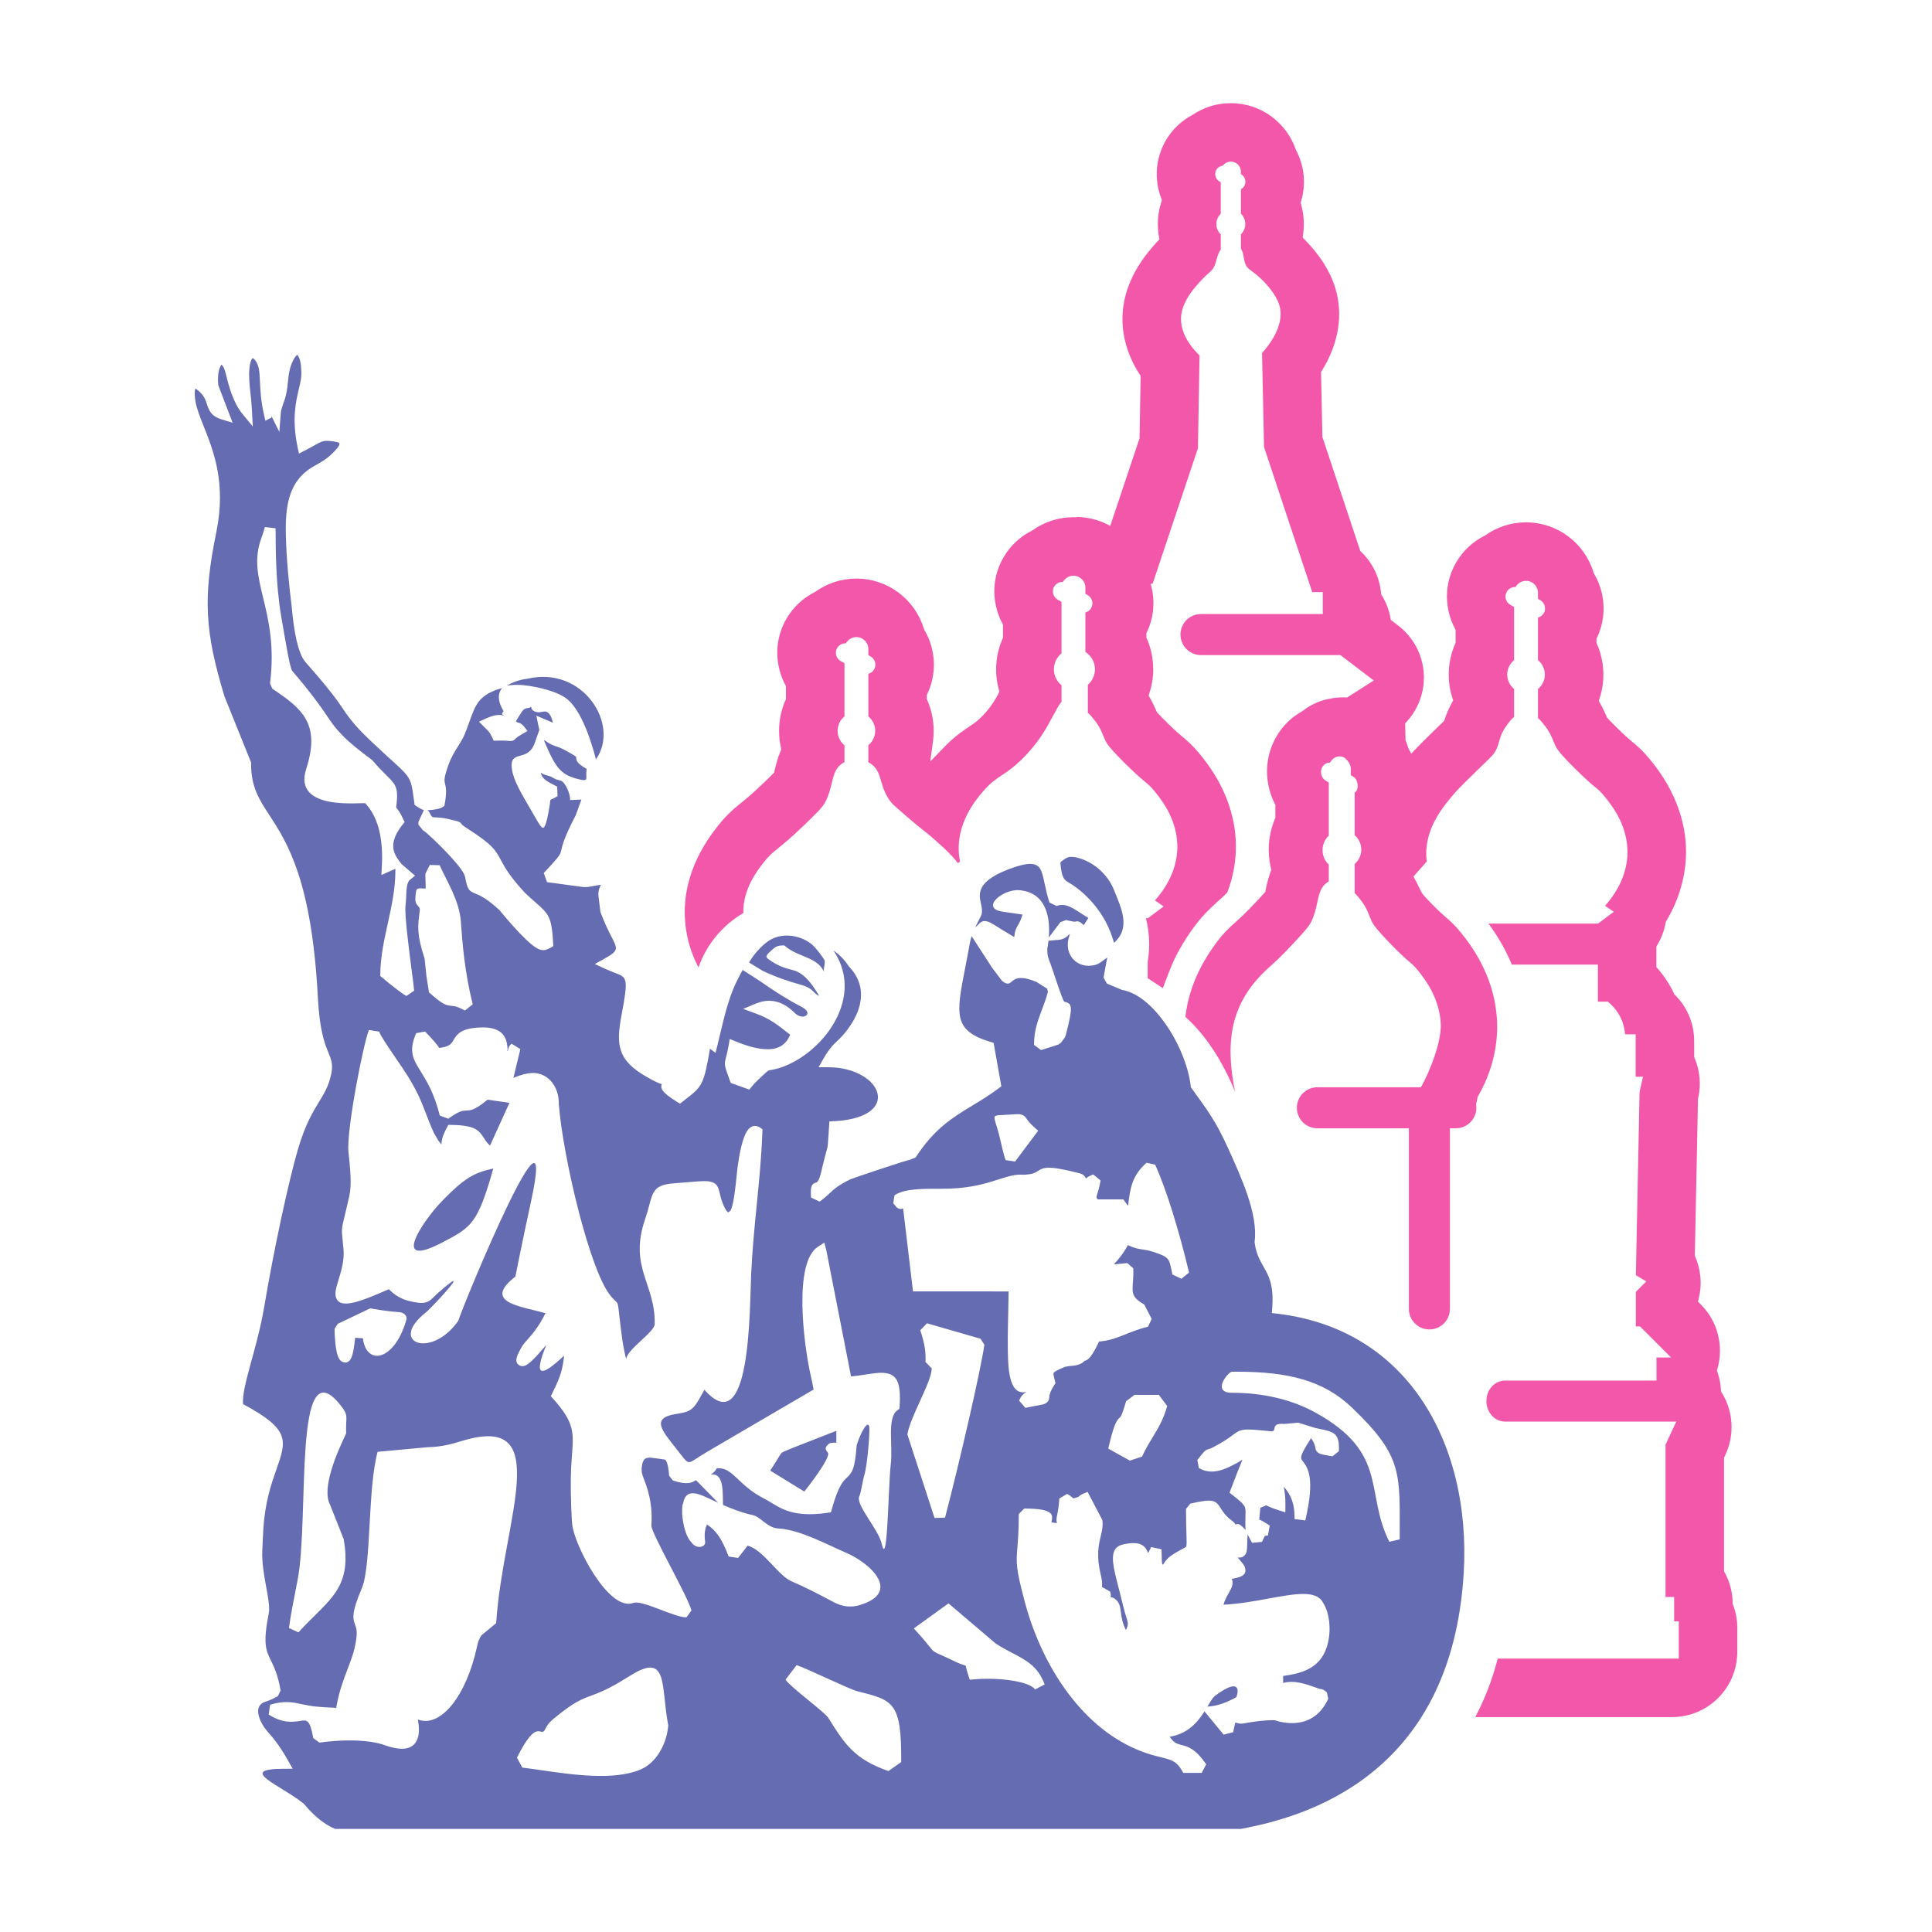
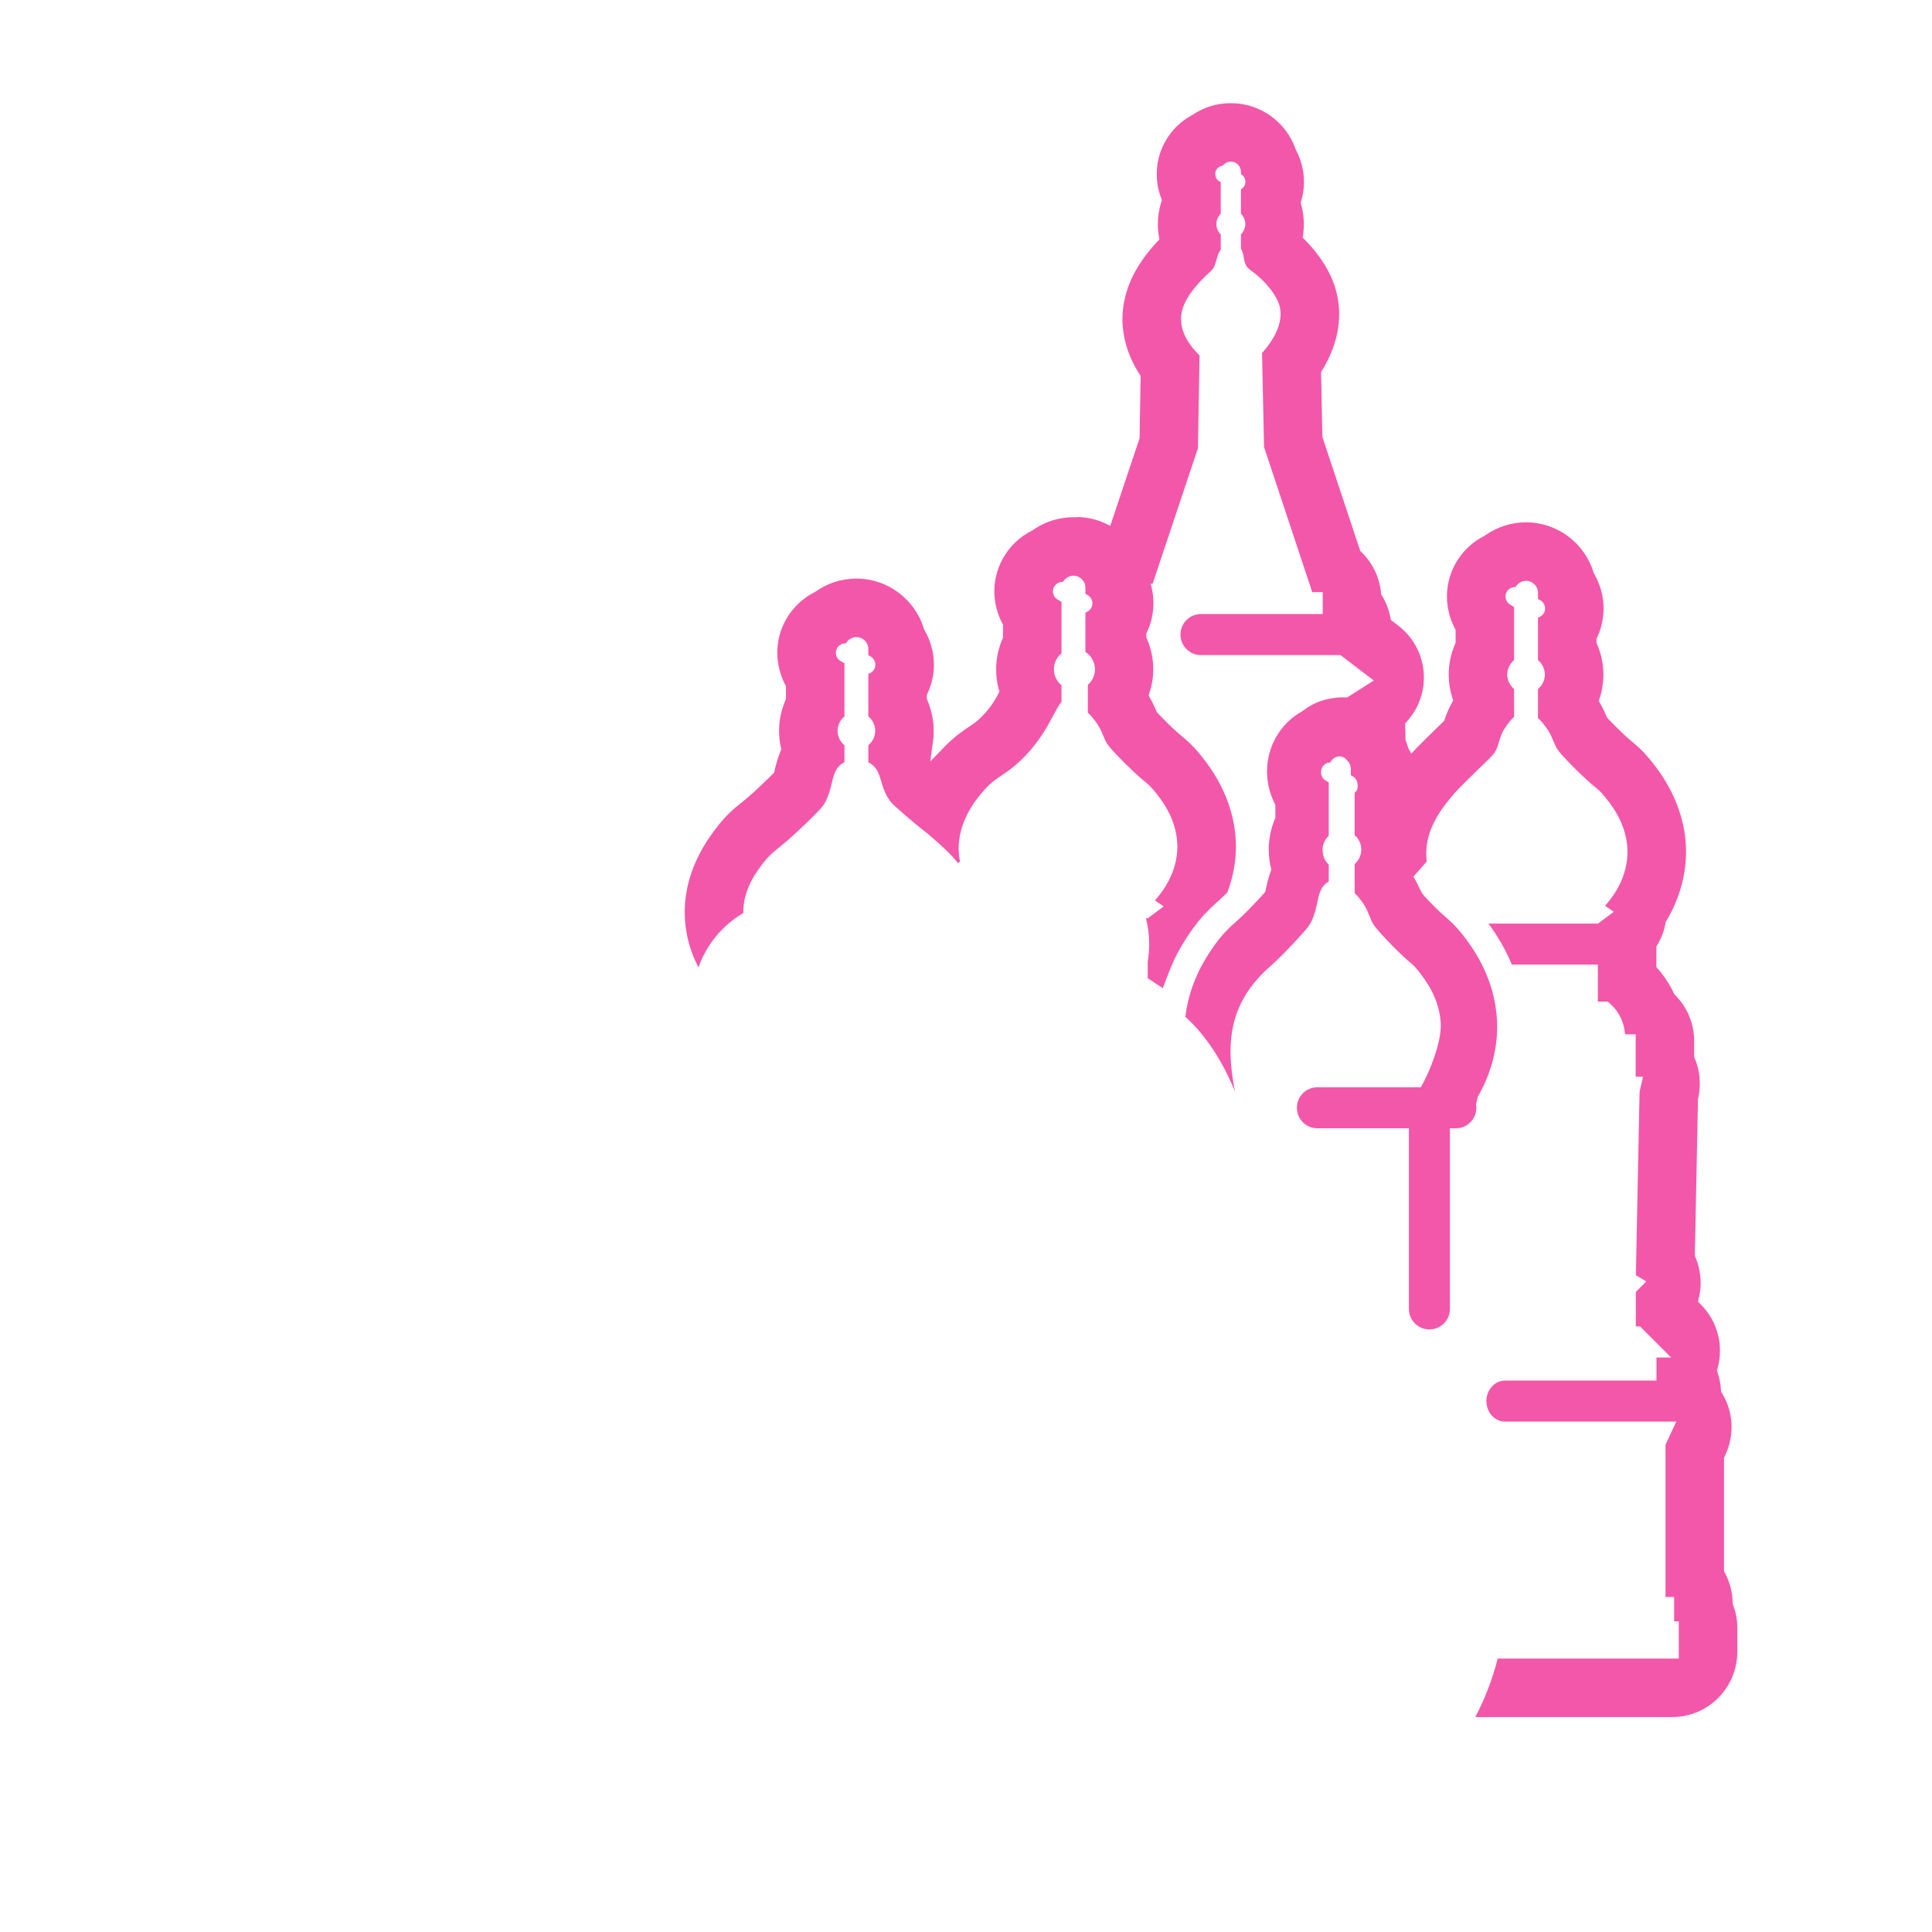
<svg xmlns="http://www.w3.org/2000/svg" fill-rule="evenodd" clip-rule="evenodd" image-rendering="optimizeQuality" shape-rendering="geometricPrecision" text-rendering="geometricPrecision" viewBox="0 0 100000 100000">
  <path fill="none" d="M28 28h99943v99943H28z" />
  <path fill="#f357aa" fill-rule="nonzero" d="M63708 8365c144 0 275 59 369 153 95 94 153 226 153 370v129l12 6h1c105 61 177 160 206 271h-1c28 108 16 228-44 332l-1 3c-41 69-98 124-167 162l-6 3v1267c42 40 79 86 110 135 74 116 118 253 118 399s-44 283-118 398v2c-31 49-68 93-110 134v743c85 126 113 277 145 452 22 124 49 269 110 395 65 136 169 213 311 317 64 47 135 100 221 169 252 205 524 479 747 770l1-1c203 264 368 546 449 808 182 594-19 1197-296 1681-201 352-445 643-595 809l104 4868 2495 7509h544v1133h-6303c-587 0-1062 476-1062 1063 0 586 475 1062 1062 1062h7221l1723 1316-1379 877c-69-4-137-6-206-6-245 0-482 26-711 74l-1 1h-5c-161 29-317 70-468 124-326 114-630 284-903 498l-20 16-21 12c-73 40-145 84-215 131l-6 4-6 4c-185 121-360 261-520 418-236 231-443 499-609 799h-1c-226 407-370 848-427 1300s-28 916 90 1372c33 132 73 257 117 375l1-1c47 127 99 247 156 359l40 79v671l-30 70c-102 246-181 505-235 773-51 258-78 526-78 801 0 210 15 412 43 603 22 147 53 294 91 437l-18 47c-144 389-219 734-267 953v9l-11 48-21 99-66 72-206 225-1 1-183 197-2 1c-273 293-483 505-653 669-192 186-309 291-413 384h-2c-316 284-676 606-1105 1213l-18 27-1 1c-358 507-1273 1831-1482 3670 1031 929 1912 2261 2568 3870-535-2662-214-4659 1760-6427 253-226 611-547 1248-1229 284-305 497-535 646-713 140-168 232-299 292-422 174-357 247-696 308-982 105-485 185-855 584-1095l2-2 12-7v-873c-71-65-134-143-184-229-87-150-137-327-137-518 0-190 50-368 137-517 50-87 113-164 184-230v-2752l-179-114-1 1-25-18-16-10-8-9c-79-67-133-162-158-264h1c-30-121-17-253 42-368l2-3 3-6 19-36 12-13c36-52 80-94 130-125 67-42 144-66 220-66l27 1c25-52 58-99 95-140v-2c100-111 240-181 394-181 100 0 194 30 276 81 53 52 99 102 132 137v1c107 111 175 266 175 436v316l33 20h2l80 49c83 49 146 122 186 205 125 338 28 566-101 628v2203c76 65 143 142 196 229 93 150 147 328 147 518s-54 368-147 518c-53 87-120 164-196 229v1503c49 45 94 93 138 142 71 82 144 178 211 267h1c229 306 323 543 419 786l1 2c31 79 63 160 103 246 33 73 78 161 208 327 148 189 397 471 835 919 505 517 755 732 925 879l1-1c171 148 271 234 445 452 170 216 449 568 691 1034l10 21 2 2 9 18 2 5 8 16 3 6 8 14 4 10 6 11 5 12 5 9 6 14 4 7 8 17 2 5 9 18 1 3 10 21 10 22 1 3 9 19 2 5 7 17 3 7 7 15 4 10 6 12 5 13 4 10 6 14 3 8 8 17 2 6 8 20 1 2 9 23 9 24 1 2 8 21 2 4 7 19 3 7 5 16 4 10 5 14 5 12 4 12 5 15 3 8 6 18 2 6 8 21v3l8 24 1 1 8 24v2l7 23 2 4 6 20 2 8 5 17 4 10 4 15 4 13 3 12 5 16 2 9 6 19 1 6 6 22 1 4 7 25 6 26 1 2 6 23 1 5 5 21 2 8 4 18 3 11 3 16 4 13 2 13 4 16 2 10 4 19 1 8 5 22 1 4 5 26v1l5 27v2l5 25 1 5 3 22 2 8 3 19 2 11 2 17 2 13 2 14 3 17 1 11 3 20 1 7 3 24v4l4 27v1l3 28v2l3 27v4l3 24v8l2 20c6 67 10 135 12 204 27 863-535 2368-1030 3228h-5356c-586 0-1062 476-1062 1062 0 587 476 1062 1062 1062h4735v9348c0 587 476 1062 1062 1062 587 0 1062-475 1062-1062v-9348h306c587 0 1062-475 1062-1062 0-61-5-122-15-180 28-105 52-212 71-320l11-64 32-55c337-587 592-1211 757-1851 163-632 238-1279 218-1921l-4-103v-9l-3-45-3-54-1-12-3-41v-14l-3-40-2-15-3-38-5-53-1-18-4-34-2-20-3-32c-14-122-30-242-49-359l-5-31-3-19-6-32-3-18-15-84-3-15-7-36-3-13c-13-65-27-130-41-194l-10-41-1-6-11-43-1-5-35-140h-1l-25-92v-3l-13-43-1-4-25-87-2-6-12-38-2-8-12-37-3-9-11-35-3-10-11-34-4-11-11-33-4-12-10-31-5-14-10-29-5-15-10-28-6-16-10-26-6-17-9-25-7-19-9-23-7-20-9-22-7-20-8-21-9-21-8-20-9-22-7-18-9-24-7-17-10-24-7-16-10-25-7-15-11-26-5-13-12-27-5-12-13-28-4-11-13-29-4-9-14-30-4-8-14-31-3-7-15-32-2-6-16-33-2-4-16-33-2-4-16-34-1-2-18-35v-1l-18-36c-397-794-839-1351-1057-1626-159-201-303-360-439-495-130-130-262-246-396-361-72-62-154-133-271-243-111-103-258-246-468-461l-6-7-6-6-6-6-6-6-6-6-6-6-6-6-5-6-6-6-5-5-1-1-5-5-6-6-5-5-5-6-6-5-5-6-5-5-5-5-5-5-5-5-1-1-4-4-5-6-5-4-4-5-5-5-2-2-2-3-5-4-5-5-4-5-8-8h-1l-4-5-4-4-4-4-4-5c-430-449-286-369-684-1100l-57-104 686-775c-11-93-19-188-23-285-62-1491 937-2644 1478-3269l15-17c98-113 279-299 497-517 216-216 470-464 718-705l1-1 303-292c378-362 487-468 593-676 85-168 125-309 163-444 66-234 129-456 352-779 69-100 147-213 241-321 57-64 118-126 185-181v-1445c-79-65-147-142-203-229h-1c-96-150-152-327-152-518 0-190 56-368 152-518h1c56-87 124-164 203-228v-2752l-200-116c-117-67-196-178-228-299s-18-255 49-371c44-77 108-139 182-181l1-1c73-41 156-64 242-64l29 1c28-52 65-100 106-142 112-111 267-181 437-181s325 70 437 181l-1 1c112 112 182 266 182 436v317l34 20h3l83 48c117 68 196 178 228 300 22 83 22 170-1 255v32l-47 82c-44 78-108 138-180 181l-3 1c-37 21-76 37-117 48v2204c79 64 148 141 203 228h1c96 150 152 328 152 518 0 191-56 368-152 518h-1c-55 87-124 164-203 229v1504c51 44 98 92 143 141 74 82 149 178 219 267h1c238 306 335 543 435 786l1 2c32 79 66 160 107 246 35 73 81 161 216 327 154 189 414 471 868 919 525 517 784 732 961 879l1-1c178 148 282 235 462 452 178 216 467 568 719 1034 257 479 476 1077 498 1771 28 850-257 1576-590 2128-189 314-396 573-568 765l1 1 451 311-817 611h-5670c260 350 601 853 928 1507 98 196 194 402 283 617h4450v1915h519l101 90c82 72 201 188 320 345 119 158 242 364 334 620h1c78 218 115 423 129 600l2 37h552v2195h379l-98 432-80 351-191 9490 151 90 388 233-321 320-221 222v1786h217l104 104 902 902 604 604h-758v1192h-7836c-535 0-968 475-968 1062 0 586 433 1062 968 1062h8863l-204 435-354 758v7884h445v1261h241v1929h-9372c-275 1075-668 2092-1161 3028h10179c934 0 1780-378 2392-990s990-1458 990-2392v-1221c0-213-18-419-54-613-36-201-92-398-164-588l-21-55-1-64c-4-273-42-542-109-797-68-261-168-512-295-747l-42-79v-5876l34-75 38-81c240-514 343-1072 312-1623-31-549-197-1093-493-1576l-47-76-5-89c-8-151-28-303-57-453-28-150-68-296-116-438l-35-104 30-105c166-588 168-1201 19-1776-148-568-446-1102-882-1538l-8-7-139-140 45-192c47-198 77-397 88-595 11-197 4-399-21-603-19-159-50-316-91-467-41-155-94-305-155-448l-29-68 1-77 39-1897 123-6108v-37l8-33 3-14c78-344 100-696 70-1043-30-349-115-692-250-1014l-28-66v-821c0-459-90-895-253-1291-170-412-421-784-732-1096l-43-43-26-55c-105-223-227-442-365-652-138-212-289-412-450-597l-88-101v-1061l51-86c103-172 191-355 263-546 71-188 125-384 161-583l12-64 33-55c350-587 615-1211 786-1851 170-632 248-1279 227-1921-39-1202-402-2220-810-3005-412-794-871-1351-1098-1626-165-201-315-360-456-495-135-130-272-246-411-361-75-62-160-133-282-243-115-103-268-246-486-461-137-136-228-226-282-281l1-1c-102-103-174-180-224-234l-40-43-25-59c-36-87-81-189-135-302-51-107-114-229-190-364l-77-135 48-147c64-198 113-399 144-601v-1c31-196 47-401 47-614 0-275-28-543-81-801h-1c-55-267-138-527-244-772l-30-70v-214l35-73c175-375 283-774 318-1182 36-406 1-819-107-1224-43-157-95-309-156-455-62-150-133-293-212-426l-20-35-13-42c-230-756-702-1410-1324-1871-605-449-1355-715-2167-715-387 0-758 60-1104 170-360 114-697 284-999 498l-23 16-23 12c-304 152-588 350-839 586-245 231-459 499-632 799h-1c-235 407-384 848-444 1301-59 451-29 916 93 1372 35 131 76 256 122 374l1-1c49 127 103 247 162 359l41 79v672l-30 70c-106 245-188 505-244 772-53 258-82 526-82 801 0 210 16 412 45 603 31 200 78 398 140 591l45 144-72 132c-89 164-162 318-221 457-59 141-107 270-145 384l-28 84-62 60-267 258c-262 254-474 462-646 633-175 174-311 310-415 418l-317 329c-40-87-83-170-129-250l-19-35-13-42c-37-128-81-253-132-375l-15-726-3-139 94-104c202-223 375-475 513-748 135-268 236-555 296-855 128-634 68-1277-150-1860-219-581-599-1104-1113-1496l-274-210-108-82-25-133c-39-202-95-396-166-580-73-189-163-370-268-542l-42-68-8-83c-38-405-148-790-317-1140-173-360-409-686-695-963l-60-59-28-84-149-446-1767-5319-17-51-1-53-42-1987-26-1216-2-103 54-89c432-702 710-1432 825-2158 112-715 67-1430-145-2118-140-458-349-880-586-1256-308-488-663-901-977-1219l-122-124 24-173c12-85 22-173 28-262 6-83 9-171 9-264 0-176-12-346-34-508-23-167-58-334-104-498l-27-98 28-97c130-438 170-890 126-1331-45-447-178-885-389-1286l-10-18-11-31c-243-704-704-1309-1301-1735-580-413-1290-656-2056-656-363 0-710 53-1033 151-337 103-654 255-942 449l-13 9-17 9c-283 151-545 343-778 568l-1-1c-227 220-426 474-589 755v1c-264 458-411 953-451 1448-42 516 32 1034 213 1513l43 115-37 116c-57 180-101 366-130 556h-1c-28 180-43 371-43 569 0 106 5 210 14 311v2c8 106 21 210 38 308l29 172-119 127c-264 284-654 729-1003 1309h-1c-343 571-648 1276-752 2084-75 586-38 1177 103 1755 142 585 393 1160 743 1703l57 88-2 108-52 3062-1 56-17 51-1393 4164-107 322c-512-286-1099-452-1725-461v17c-60-3-120-5-180-5-387 0-759 60-1104 170-361 114-698 284-1000 498l-22 16-24 12c-304 152-587 350-838 586-247 232-461 500-633 798v1c-235 408-385 849-444 1300s-29 916 93 1372c34 129 75 254 122 375v1c46 119 101 238 163 355l41 79v674l-30 70c-106 245-189 505-244 773h-1c-53 257-81 525-81 800 0 180 11 353 33 516 22 167 56 337 102 507l34 128-61 121v1l-3 7c-124 236-264 457-416 662-152 203-322 395-506 571-105 102-186 171-270 234v-1c-89 68-168 121-277 193-161 108-358 239-580 411-216 168-460 378-718 644l-747 769 143-1062c12-82 21-170 26-260v-2c6-80 8-169 8-262 0-275-28-543-81-801-56-268-138-527-244-773l-31-70v-213l35-74c176-374 283-774 319-1181 36-406 0-820-108-1224-41-156-94-309-155-455-63-150-134-293-213-426l-20-35-13-41c-229-757-701-1411-1323-1872-605-449-1355-715-2167-715-388 0-759 60-1104 169-360 115-697 285-1000 499l-22 16-23 11c-305 153-588 351-839 587-246 231-460 499-633 799l-1-1c-235 408-384 849-443 1301s-29 916 93 1372c34 129 75 254 122 375v1c48 123 103 242 163 357l41 79v671l-30 70c-106 246-189 505-244 773h-1c-53 257-81 526-81 801 0 149 8 291 22 427 16 144 39 285 69 420l24 108-42 103c-160 389-243 734-296 952l-1 6v4l-11 47-24 100-73 72-228 225-1 1-203 197-2 1c-303 293-535 505-723 669-213 186-343 291-458 384h-2c-350 283-749 606-1224 1213l-20 27-1 1c-461 589-1757 2283-1686 4607 21 700 158 1337 367 1909 99 271 214 528 341 771 417-1190 1248-2185 2320-2812-11-622 169-1172 397-1623 227-449 496-793 668-1012h1c265-339 442-482 745-727 279-226 677-548 1382-1230 315-304 550-534 715-712 155-168 258-300 324-423 192-356 274-695 342-981 115-486 204-855 646-1095l2-2 14-7v-873c-79-65-149-143-204-229-96-150-152-328-152-518 0-191 56-368 152-518 55-86 125-164 204-229v-2752l-199-115v1l-29-18-17-9-9-9c-87-67-148-162-175-264h1c-33-121-19-253 47-368l2-4 3-6 21-36 13-13c40-51 90-93 144-125 74-42 160-65 244-65l30 1c28-52 64-99 105-140v-2c111-111 266-181 437-181 170 0 325 70 437 181 111 112 181 267 181 437v317l118 68h1c117 68 196 177 229 299 31 120 18 254-49 370h1c-45 78-108 138-181 181l-3 1c-36 21-76 37-116 48v2203c79 65 148 142 204 229v1c96 151 152 328 152 517 0 190-56 368-153 518-56 86-124 163-203 228v882l1 1c442 229 544 572 673 1010 92 310 202 685 517 1077 71 88 308 294 779 705 423 368 659 554 856 709 162 127 300 236 484 398v-1c418 369 762 672 1059 1000 97 107 187 214 270 325l103-91c-15-73-27-149-37-226-222-1719 891-3005 1247-3417l16-19h1c361-413 644-602 965-817 265-177 561-375 961-758 379-365 687-736 933-1080 246-345 432-664 570-925l6-12c91-158 163-293 227-412 136-252 243-451 368-597v-858c-241-195-394-492-394-826s153-631 394-826v-2664l-115-66h-2l-84-49c-116-68-196-178-228-299h1c-23-83-23-171 0-255v-32l47-83c44-77 108-139 182-181 74-43 158-66 245-66l29 1c28-52 64-100 106-142 112-112 267-181 437-181 169 0 324 70 435 182l1-1c112 112 182 267 182 437v317l118 68h1c116 68 196 177 229 300h-1c32 120 19 253-48 369h1c-44 78-109 140-183 182-37 21-77 37-117 48v2042c297 189 495 521 495 899 0 321-143 609-368 804v1443c50 44 98 92 142 141 75 82 150 178 219 267h2c238 306 335 543 435 786l1 2c32 79 66 160 107 246 34 73 81 161 216 327 154 189 413 471 868 919 525 517 784 732 961 879l1-1c178 148 282 235 462 452 177 216 467 568 718 1034 258 479 477 1077 499 1771 28 850-257 1576-590 2128-190 314-396 573-568 765l1 1 451 311-818 611h-99c108 427 166 878 166 1343 0 311-26 615-75 910v851l785 515c120-342 441-1172 578-1457 329-686 657-1175 862-1468 31-50 66-100 104-147 456-636 845-1005 1189-1316l35-36 1-1 1-1c50-50 104-96 160-138 61-56 143-134 277-263l129-127c82-218 154-439 213-661 170-632 248-1279 227-1921-39-1202-402-2220-810-3005-412-794-871-1351-1098-1626-165-201-315-360-456-495-135-130-272-246-411-361-75-62-160-133-282-243-115-103-268-246-486-461-137-136-228-226-282-281l1-1c-102-103-174-180-224-234l-40-43-25-59c-37-87-81-189-135-302-51-107-114-229-190-364l-77-135 47-147c64-198 113-399 145-601v-1c31-196 47-401 47-614 0-275-28-543-81-801h-1c-56-267-138-527-244-772l-30-70v-214l34-73c176-375 284-774 319-1182 36-406 1-819-108-1224l-23-84 105-11 2343-7008 83-4803c-152-146-365-372-551-653-259-393-465-894-395-1447 103-803 772-1509 1089-1842l5-7 1-1v1c135-141 238-234 325-312 134-121 224-202 294-359h-1c51-115 84-232 114-340 55-197 104-373 217-521v-783c-42-40-79-86-110-134v-2c-74-115-118-252-118-398s44-283 118-399c32-49 69-95 110-135V9432l-27-16-37-22-2-1c-104-61-175-160-204-269h1c-18-68-20-140-5-210v-38l47-83c39-68 95-122 163-161l-1-1c53-31 111-49 170-57 15-20 31-38 48-56l1 1c94-95 225-154 369-154z" />
-   <path fill="#656cb2" d="M48223 70852c0-40-11-65-37-65l-282-292c9-247 3-468-35-721-39-255-112-544-235-923l346-358 2770 799 203 313c-116 754-421 2193-781 3771-414 1822-903 3828-1258 5177l-542 16-1383-4252-23-70 14-71c85-436 357-1035 629-1633v-1c306-673 614-1350 614-1690zM30847 39304c1271-1810-686-4854-3545-4172-373 42-744 163-1070 358 301-47 589-54 863-25h1c693 72 1795 318 2293 747 729 629 1217 2161 1458 3092zm-9528 11006c63 482 111 850 117 969l-398 271c-93-41-276-171-479-326-280-213-610-482-775-622l-102-86 2-134c17-901 202-1742 389-2592 195-885 392-1781 392-2726v-95l-304 134-419 186 23-459c34-639 1-1255-128-1807-126-536-342-1010-677-1383l-10-11-34-43-2-4c-68-86-3792 465-3063-1786 751-2326-204-3115-1751-4145l-124-271c246-1944-80-3297-352-4423-271-1124-491-2038-95-3107v-1c49-132 84-235 109-316 27-89 50-172 70-254l557 65c7 862-10 2828 293 4578 219 1266 445 2664 571 2810 796 919 1430 1765 1873 2436 595 905 1263 1418 2252 2168l25 19 20 24c1074 1274 1388 1005 1206 2414l7 11 27 34c193 241 255 403 403 714l-110 138c-324 407-466 753-478 1051-12 283 97 539 275 775l156 207 148 127 294 255 256 221-264 212c-165 133-180 482-193 828-6 162-13 324-34 480-63 464 177 2307 327 3464zm36351-4222c-571-1432-2041-1853-2394-1713-160 64-299 176-393 264 65 829 220 918 430 1038 428 245 1747 1171 2289 2926l61 196c882-781 370-1794 7-2711zm-1336 1425l-192-120c-76-47-163-103-243-154-451-291-781-504-1214-347l-365-177c-112-337-181-658-243-947-50-234-96-445-154-614-145-426-439-602-1457-254-1952 668-1803 1358-1697 1848 45 207 85 390 37 579-13 51-52 126-109 235h1c-58 111-140 268-221 444 42-38 77-73 107-103 195-193 281-279 548-200 90 26 186 79 325 164l278 174v1l17 11 9 5 9 6 19 12 9 6 9 5 10 6 19 12 10 6 10 7 10 6 10 6 4 3c164 102 366 224 615 369 35-340 104-459 201-626 61-105 138-237 230-538l-1025-149c-1191-175-4-1182 852-1113 1492 120 1601 1584 1534 2448l250-331 352-466 292-104c376 92 453 86 480 81 68-19 107-27 197 6 56 20 85 44 146 97l91 78 239-372zm-17564 2307l719 437c1664 769 2178 631 2585 1041 123 124 218 220 323 243l-127-206c-414-670-803-1016-1219-1119-365-92-773-194-1288-579-180-135-90-216 258-527 135-121 280-173 470-174h102l78 63c270 221 578 348 860 464 484 199 911 375 1123 845-62-154 101-494 6-641-143-221-440-623-648-793-517-423-1425-646-2159-220-208 121-736 557-1083 1166zM28233 67970c-1283-362-3285-549-1557-1893 1 0 303-1551 814-3909 1407-6493-3397 5068-3755 6154l-14 42-25 35c-1404 1958-3606 1093-1675-449h1c388-310 2651-2788 627-1006-64 57-110 103-152 144l-1 1c-321 318-476 469-1366 238-404-106-726-316-1002-597l-559 239c-1444 618-1989 633-2162 228-103-241-7-555 117-957 134-439 309-1009 256-1583-13-146-30-302-43-432-34-322-49-470-28-666 18-156 59-326 134-638 58-238 137-566 239-1026 131-587 46-1396-45-2269-120-1147 828-5876 1065-6316l527 87c26 153 454 780 870 1391 239 350 476 697 635 955l-1 1c491 798 681 1290 905 1873 114 296 237 617 422 1027l230 394 159 205c-3-225 75-497 276-870l81-151 172 3c1242 21 1415 288 1675 690 74 114 158 243 309 383l1007-2216-1131-163-194 152c-504 394-713 404-943 413-161 7-339 15-898 419l-440-161c-286-1154-676-1783-966-2250-422-680-663-1069-257-2016l462-86c388 399 605 660 739 852l149-26c396-69 485-218 573-365l1-2c178-300 356-598 1271-663 1431-101 1499 657 1539 1121h-1c5 58-36 53-13 79 60 71-20-166 215-367l458 281-360 1492c465-198 839-275 1134-249 711 62 1237 738 1217 1614 112 1411 527 3628 1054 5640 483 1849 1056 3513 1564 4192 497 662 400 105 539 1326 74 647 161 1403 331 2038 18-493 1464-1403 1474-1813 47-2108-1360-2927-489-5458 90-261 148-479 197-664 208-782 291-1092 1298-1171h2c265-19 528-42 750-61 567-47 877-73 1093-30 387 78 433 263 532 671l14 59c42 169 129 463 253 678 47 82 97 149 146 180 6 4 13 5 20 2 28-14 62-43 103-90 41-48 85-167 139-424 62-301 124-754 189-1430 42-454 151-1204 311-1732v-1c62-206 135-387 219-517 137-213 312-316 529-259 52 14 103 38 150 71l123 88-6 152c-49 1313-170 2537-293 3775-113 1142-228 2299-286 3547-88 1864-10 8741-2426 6002l-7 23-14 25-16 29v1c-340 621-472 861-763 1012-172 89-362 120-670 170-1323 211-709 875 44 1827 739 934 441 792 1586 122l5497-3215c-34-207-95-479-163-787-341-1534-899-5778 391-6608l326-210 100 375 1284 6552c295-28 565-70 802-106h1c341-53 621-96 863-80 667 43 933 413 848 1725l-8 134-109 78c-542 389-228 1771-339 2769-142 1277-160 5530-475 4127-165-737-1366-2013-1153-2453 98-203 156-756 269-1136 149-503 271-2115 250-2399-35-474-423 156-657 894-89 1288-260 1450-524 1701-180 171-421 401-759 1601l-50 177-182 27c-2003 291-2554-370-3258-727-1376-700-1619-1614-2411-1582h-1l-55 2c-113 209-258 290-318 332 28-7 59-11 95-12 248-6 509 151 531 1009l15 571c398 174 851 356 1422 499l4 1h1l26 7 1-1 94 20-4 2c426 99 743 657 1319 689 1130 64 2525 838 3490 1250 1319 563 2909 2088 676 2727-417 119-882 78-1353-191-730-391-1415-744-2151-1062-680-293-1428-1614-2252-1837l-494 637-488-72c-156-408-321-782-536-1088-159-227-349-421-589-569-162 347-114 725-92 897 34 272-415 386-671 78-163-195-293-351-415-856-138-572-109-911-90-1124 4-47 47-51 27-58 168-997 1020-417 1826-59l-251-257c-898-922-902-920-914-912h-1c-163 107-409 270-1181 12l-194-247c-31-405-83-636-151-761-32-58-72-77-117-82h-1c-140-18-228-31-305-42-120-17-233-34-320-43-303-31-477 25-523 482v1c-27 267 31 415 118 637 315 799 438 1528 380 2386-25 372 1872 3635 2074 4396l-257 354c-585 32-2286-915-2754-743-1290 475-3093-3072-3166-4104-77-1065-84-2294-52-2888 14-262 30-475 45-667 88-1171 126-1675-969-2903l-126-142 84-171c426-865 525-1204 602-1925-1205 1134-1605 1124-922-546-97 101-202 223-302 338-84 96-164 190-240 269-201 210-378 365-496 429-115 62-227 72-330 24-141-67-203-189-173-368 19-112 99-298 256-573 86-150 196-274 332-427 234-263 553-623 912-1343zm-5353-3653c1524-794 1840-959 2653-3835-931 215-1429 400-2732 1768-855 898-2667 3495 79 2067zm36383 3277l347 673-190 405c-898 204-1597 663-2347 744-61 7-124 14-188 23-325 696-555 987-746 992-89 110-216 175-365 217-108 31-224 42-344 53-114 10-234 22-327 57v-1c-355 146-523 230-567 307-26 46 7 180 65 411l30 117-66 104c-231 361-245 520-253 605-11 129-20 205-140 302-96 77-208 97-475 146-136 25-328 60-624 122l-322-376c111-297 303-404 393-457-45 13-94 23-151 27-334 19-725-190-804-1495-46-778-24-1720-3-2625 8-368 17-729 20-1101l-4698-2h-252l-29-249-478-4021c-24-19-18-24-20-23h-1c-80 32-136 48-250-12h-1c-66-35-88-65-151-147l-1 1-91-115 67-411c516-343 1470-339 2453-336 2349 10 3199-775 4146-730h1l108 5h1c446-23 583-111 698-185 296-190 498-320 2156 106v-1c228 58 292 172 347 270v1c15 29-27-49 374-206l381 313c-60 344-129 563-178 716v2c-38 123-52 166 24 260h1335l84 122c57 81 110 149 158 205l4-29c103-850 187-1527 955-2194l442 98c302 670 606 1517 888 2417 329 1050 631 2173 867 3170l-396 319-339-159-127-60-29-138-31-147c-115-552-132-633-1006-911-172-55-314-76-449-96-225-32-436-63-767-222l-18-9c-185 339-434 681-728 996l697-64 307 272c11 313-7 560-22 770-34 477-52 720 520 1061l70 42 36 71zm-19398 8523l1765 1085c22-17 1409-1768 1221-2013l-1-1c-111-144-189-226 4-419 90-90 189-96 434-96v-613l-2202 861v-1l-249 102v1c-241 98-340 138-390 189-42 42-89 121-168 252-87 147-210 351-414 653zM22016 45230l229-460 513 14c323 753 1014 1796 1096 2916 84 1149 188 2553 613 4284l-400 320-195-98v1c-672-333-558 152-1594-780l-74-66-16-101-117-748-92-888c-413-1282-363-1655-251-2494 37-273-263-212-227-667 39-501 42-500 414-476 28 2 67 4 121-3l-20-754zm33361 3174l-1-2-7-3c5 10 10 31 8 6v-1zm5789 43220c-275-471-557-541-1042-660-227-55-491-121-805-228h-1c-1518-520-2790-1535-3805-2800-1164-1451-1989-3234-2458-4979-482-1797-461-2054-395-2866v-1c31-372 72-869 72-1725l283-283c1558 1 1488 332 1410 692-3 17-7 34 279 62-39-164-20-258 21-456 30-147 76-372 107-819l401-237c147 69 224 142 288 203v1c30 29 49 46 314-60l4-1-2-3c-4 0-7-1-2-5 60-47 137-106 220-141l238-97 120 227 621 1183 26 49 5 56c27 283-29 520-95 794-104 437-236 987 8 1989 71 289 77 487 59 625 80 41 185 97 318 175l107 63 27 123c13 63 10 121-3 173 87-8 182 30 285 130l1 1c184 178 210 373 244 643 29 224 68 523 258 919 149-277 116-381 32-642-49-151-111-342-169-590-92-387-164-664-229-917-75-290-143-551-195-786-191-856-171-1365 421-1497 850-189 1145 30 1290 453l159-317 535 117 5 161v2c10 364 17 579 39 611 62 90 88-194 451-443 260-178 456-280 600-355v-1c119-62 179-94 186-115 29-83 23-281 11-677-9-317-22-744-22-1272l220-276c1241-286 1320-163 1601 278 97 153 233 366 577 624 214 162 133 188 155 181l2-1c150-47 206-65 526 279l-1-30c-16-324-7-563-1-749 15-439 17-492-661-1017l-165-128 73-195c436-1156 601-1504 590-1508-20-3-129 84-307 178-519 276-1247 661-1944 246l-80-414c394-510 421-518 612-574 34-11 83-25 167-68 582-297 857-502 1040-639v-1c213-160 330-247 587-284 252-36 609-1 1390 76 403 40-87-446 714-378l712-65 899 278 139 28c829 170 1108 228 1067 1168l-331 266-269-47c-290-51-401-70-502-163h-1c-94-88-104-154-121-260-11-72-32-199-213-471l-150 238c-458 729-398 807-288 950 257 332 658 851 137 3072l-558-69c9-472-56-875-247-1237-80-151-183-297-313-441 59 264 92 557 88 946l-3 383-364-116c-318-101-476-175-575-221v-1c-38-18-34-28-46-28-8 1-38 19-128 55h-1l-180 73c-10 122-21 232-30 323-19 188-28 279-24 288 7 15 33 7 109 49 101 56 240 133 430 262l-91 508c-59 15-112 22-159 25-26 54-60 119-102 199v2l-15 34c-12 33-23 63-26 75l-521 52-228-435-1 12c-16 228-21 389-24 512-8 288-11 435-135 559v2c-109 108-210 126-357 104 57 74 112 139 160 194 120 141 209 245 232 386 49 290-118 434-661 523h-1l-35 5c109 264-12 479-180 776-83 146-183 323-250 562 794-36 1615-186 2350-320 1358-248 2456-447 2797 205 237 364 352 890 344 1412-9 522-141 1051-396 1424-238 347-557 573-954 726-307 118-658 190-1053 242v362c590-161 1205 61 1774 267v-1l124 44c60-3 124 15 191 48v-1c59 29 106 71 146 106l29 25 71 330c-792 1722-2465 1217-2770 1109-113-4-256 0-415 10-383 26-842 87-1205 160-243 49-415-87-432-28v22l-7 34-65 291h1l-26 133-495 126-832-1010-159-193c-356 556-857 1160-1800 1311 204 321 379 366 574 416 359 92 765 198 1313 1016l-234 440h-948l-83-140zm-5326-14158c7-3 3-3-2-2l2 2zm6655 10869l196-21c400-43 854-222 1291-460 45-25 439-1215-1093-81-101 75-218 269-355 497l-39 65zm-5051-13692c251-1021 379-1142 524-1280l1-1c49-46 104-99 318-836l434-328h1261l434 579c-207 713-473 1150-762 1626v2c-178 292-366 602-543 989l-631 207-816-455-302-169 82-334zm6327-3644h257v1c2631-1 4474 448 5935 1845 2683 2563 2484 3408 2484 6832l-536 126c-1280-2565-23-4573-3795-6673-1271-708-2780-1040-4346-1040-1089 0-198-1091 1-1091zM49480 86023c-400-197-648-306-807-376-171-75-255-113-341-178h-1c-85-65-134-128-230-251-101-128-264-336-591-698l-211-233 256-185 1360-982 179-129 169 143 2268 1930c292 194 579 344 847 484 740 386 1352 705 1692 1639l-496 259c-141-200-541-341-1026-432-702-132-1553-145-2130-92l-222 21-71-212c-85-254-123-416-144-520-101-27-255-76-493-185l-8-3zm-5073 1525c1840 458 2260 563 2239 3654l-661 468c-1774-623-2262-1401-3106-2745-206-327-1934-1568-2222-1987l578-752c671 238 2724 1251 3172 1362zm7344-28650c-317-1368-615-1119 620-1213 279-21 400-31 522 13v1c133 48 178 113 257 227 57 82 149 216 390 428l195 173-156 208-1040 1387-491-75c-86-238-195-709-297-1149zM16214 89964c-169-970-341-943-643-895-400 63-929 148-1663-324l73-509c739-219 1150-133 1660-25h1c207 44 434 92 700 119 373 38 611 47 777 53 117 5 204 8 282 18l26-140c144-772 368-1359 572-1891 141-370 273-714 353-1059 182-788 102-1009 34-1196-120-332-216-595 338-1896 258-606 331-1929 407-3323 74-1355 152-2776 414-3750l2599-240c730-12 1258-170 1818-338 4748-1423 2100 4066 1728 9327l-9 120-94 78-680 562c-145 245-178 398-209 539-577 2676-1896 4155-2968 3839l-99-29c53 323 90 681-15 974h1c-172 480-628 737-1713 349v-1c-415-146-917-214-1426-235-702-29-1416 32-1948 104l-316-231zm1266-21441l1604-766 81-39 90 17c666 120 1055 153 1270 170h1c206 17 302 25 398 108 159 138 132 234 78 407-647 2081-2063 2243-2217 844-108 0-240-5-402-22-54 539-121 859-189 1015-115 260-282 321-482 224-104-51-183-164-235-322-92-278-158-835-157-1381l160-255zm10731 20994h1c65-135 152-312 439-551 1044-867 1437-1011 1961-1204 338-125 738-272 1456-695h1c206-121 405-245 605-368 1913-1181 1530 545 1906 2556l9 48-5 50c-41 458-199 953-459 1368-241 382-571 702-981 874l-1-1c-1371 576-3504 266-5138 29-350-50-677-98-969-132l-278-514c1071-2151 1227-997 1453-1460zm-12808-7735c627-3204-259-12172 2221-9051 441 554 268 568 290 1398l2 67-29 60c-201 427-525 1125-734 1831-198 668-296 1341-82 1768l5 11 5 11 696 1758 12 30 5 26c363 2093-405 2849-1504 3932-266 262-554 546-841 866l-491-221c67-561 240-1443 445-2486zm1088-46729l-679-781c-393-454-600-1603-707-2803-140-1149-272-2451-306-3659-44-1533 92-2916 1446-3678 313-176 622-350 863-573 302-278 474-488 463-600-6-60-173-108-548-139-295-24-445 60-766 241l-1-1c-132 75-289 163-453 248l-330 170-76-365c-296-1426-85-2320 76-3003 71-298 131-553 125-769v-1l-3-159v-2c-7-364-75-633-174-770-18-26-32-41-39-43l-1-1c-6-1 6 5-1 9-88 56-190 208-295 478-120 303-149 593-179 888-33 329-68 666-209 1055-153 423-159 517-159 532v6l-1 4-78 1018-456-913-1-2-6-13c9 21 75 176 64 181l-324 168-81-357c-154-679-179-1225-200-1669-13-281-24-518-66-705-48-215-154-397-269-483-25-18-44-29-55-29-4 0 6 3 2 7-72 72-133 250-161 574-34 382 10 800 58 1249 29 270 59 552 75 852l45 860-546-666c-219-267-389-601-525-957-131-344-231-711-312-1054-69-294-154-462-235-522l-25 33-1 1c-117 164-188 516-142 1030l536 1403 206 539-553-169c-569-173-666-463-784-814-57-171-122-365-304-551-126-129-221-204-290-237l-3 12c-42 150-33 391 9 644 62 378 233 805 425 1290 511 1280 1174 2946 659 5472-351 1717-501 3007-436 4283 65 1272 345 2546 854 4231l1360 3377 20 50-1 55c-3 1206 406 1836 940 2656 924 1421 2198 3382 2515 9438 92 1749 365 2417 542 2852 184 453 284 698 83 1391h1c-133 465-331 788-566 1173-321 524-718 1174-1102 2495-465 1600-1218 5047-1731 8093-367 2186-1178 4155-1099 5053 2455 1315 2256 1879 1725 3387-248 704-580 1646-672 3051-20 301-38 719-57 1185-48 1148 457 2592 338 3191-314 1584-147 1928 100 2437 169 348 371 764 511 1573l-143 295c-352 192-521 246-634 281-743 233-244 1161 91 1539 255 288 604 682 1075 1517l235 418-481 2c-2445 11-122 854 1034 1792l23 19 15 18c299 354 582 628 856 839 252 193 499 336 747 443h46896c1569-295 4285-951 6685-2845v-1c2412-1902 4516-5064 4838-10385 207-3412-566-6759-2377-9270-1598-2214-4012-3781-7284-4168l-269-32 20-270c154-1980-727-1990-909-3365l-5-38 4-33c176-1413-670-3274-1405-4891l-1 1c-592-1304-1010-1868-1853-3031l-43-59-9-75c-119-1016-636-2282-1365-3292-618-856-1380-1519-2161-1668l-34-6-24-10-754-317-169-305c58-361 116-661 169-935l21-110c-187 133-405 328-622 386-950 251-1694-568-1328-1547 2-6 4-3 6 2l7 3c-16-173-101 201-589 244l-516 45c-22 199-51 347-62 400-12 364 55 528 164 791 59 143 632 1941 714 1963 380 105 496 137 71 1760l-44 96-192 264-144 103-890 284-367-268c-3-726 193-1246 406-1813 109-287 222-588 313-930l-39-166-558-354c-1519-628-1113 464-1779-52l-524-695-1046-1618c-39 114-71 229-90 337-81 456-167 896-245 1297-469 2409-633 3251 1304 3837l167 50 30 172 339 1908 30 170-139 105c-470 352-920 625-1359 891-1017 615-1973 1195-2936 2686l-297 124c-88-19-2992 965-3066 1001-642 310-850 505-1080 721-138 129-285 266-526 440l-447-210c-45-663 58-702 281-786 55-20 148-56 323-865l2-5c272-1154 239-648 303-1635l27-415 16-235c3903-93 2768-2804-72-2804h-489c273-475 501-940 928-1323 725-653 2072-2422 627-3910-200-317-471-598-787-807 172 250 304 507 397 766v1c237 656 235 1325 65 1960-167 622-497 1213-922 1725h1c-597 720-1389 1289-2179 1574v1c-222 80-461 139-701 174-62 9-696 600-886 839l-125 159-191-69-647-233-125-45-46-124c-301-816-301-816-189-1246 31-121 75-288 122-558l60-346 325 132c533 218 1190 429 1751 397 449-26 843-226 1050-752-333-264-597-469-843-631-279-183-553-324-911-455l-677-249 666-278c431-180 818-174 1155-65 327 106 600 308 821 530 196 196 394 240 534 198 53-16 96-45 124-79 19-26 31-58 29-90-5-98-103-220-339-339-316-161-656-358-984-562-429-266-842-547-1151-765l-883-565c-98 179-197 369-295 566-514 1029-764 2358-1007 3323l-100 400-85-60c-69-49-137-100-204-154-315 1882-425 1968-1238 2601l-158 124-154 121-168-103c-878-541-826-730-778-905 7-28-15 52-710-339-801-446-1217-861-1398-1389-178-517-114-1101 38-1909 349-1857 270-1888-324-2114-158-61-343-132-567-236l-503-233 484-270c1077-599 532-484-183-2398l-13-34-3-35c-19-185-39-328-55-446-60-443-81-601 88-915-126 9-253 34-372 57-187 37-360 71-533 57l-15-2c-1171-157-1536-206-1872-252l-168-472 86-92 13-14 73-78v-1l183-199v1l45-49 21-23 7-7v-1c418-461 433-527 477-718 57-251 153-668 750-1811l294-810-589 26c36-275-244-940-481-1002h-1c-139-37-263-70-363-130l-2-1-5-3-4-3c-269-172-382-97-669-279 99 320 256 421 857 722l22 494c-463 284-346 53-401 434l-1 3c-200 1290-335 1286-458 1128-95-122-70-64-771-1287-373-650-752-1311-747-1902 3-349 208-407 495-485v-1c213-58 526-145 702-644l239-676c-18-65-34-135-50-212l-105-525 493 210 364 155c-125-541-318-592-465-577-41 5-77 11-109 17-99 18-182 32-274 9l-5-1c-201-53-273-157-273-288-27 33-64 60-114 69l-4 2-58 9-3 1c-94 14-199 31-318 211-262 403-301 488-288 496 14 10 52 23 87 35h1c113 38 220 75 309 191l197 254-279 163c-259 150-321 214-348 243-51 53-81 81-164 103h-3c-61 16-96 13-162 6-72-8-227-24-606-15l-185 5-78-167c-120-258-201-337-303-435h-1c-27-26-59-56-99-97l-283-288 369-168c556-252 803-178 934-139 119 36-137-41-112-101l1-2c24-58 52-102 82-136-121-199-194-377-225-536-52-267 5-484 146-658-1185 332-1367 841-1678 1708-71 199-149 416-251 670-87 214-210 411-344 626-167 268-355 569-490 941-259 715-229 838-191 999 46 189 101 416-11 1035l-21 119-99 66c-220 148-808 159-797 161 147 22 176 357 331 364 245 11 495 23 744 84l331 81v-1c139 33 196 46 250 74 78 39 102 71 137 123 14 19 42 60 305 227v1c1301 832 1457 1125 1729 1638 185 346 429 807 1240 1685v-1c199 189 375 344 524 474 742 654 865 762 943 2282-442 278-637 308-1122-83-191-154-420-378-646-616-433-454-881-993-1043-1192l-3 4c-643-591-982-733-1183-816-365-151-443-184-572-888-39-208-361-618-750-1042-619-674-1347-1345-1426-1358l-239-298v-135l285-615c-136-34-275-129-480-269-248-1769-57-1205-2299-3339-526-502-969-963-1409-1635-317-485-739-1016-1261-1635zm13543 5298l47 10 9 2 10 2c385 77 194-156 265-569-527-291-534-439-542-601-1-27-2-58-647-403-156-83-302-131-428-172-497-161-675-493-542-180 565 1335 844 1693 1828 1911z" />
</svg>